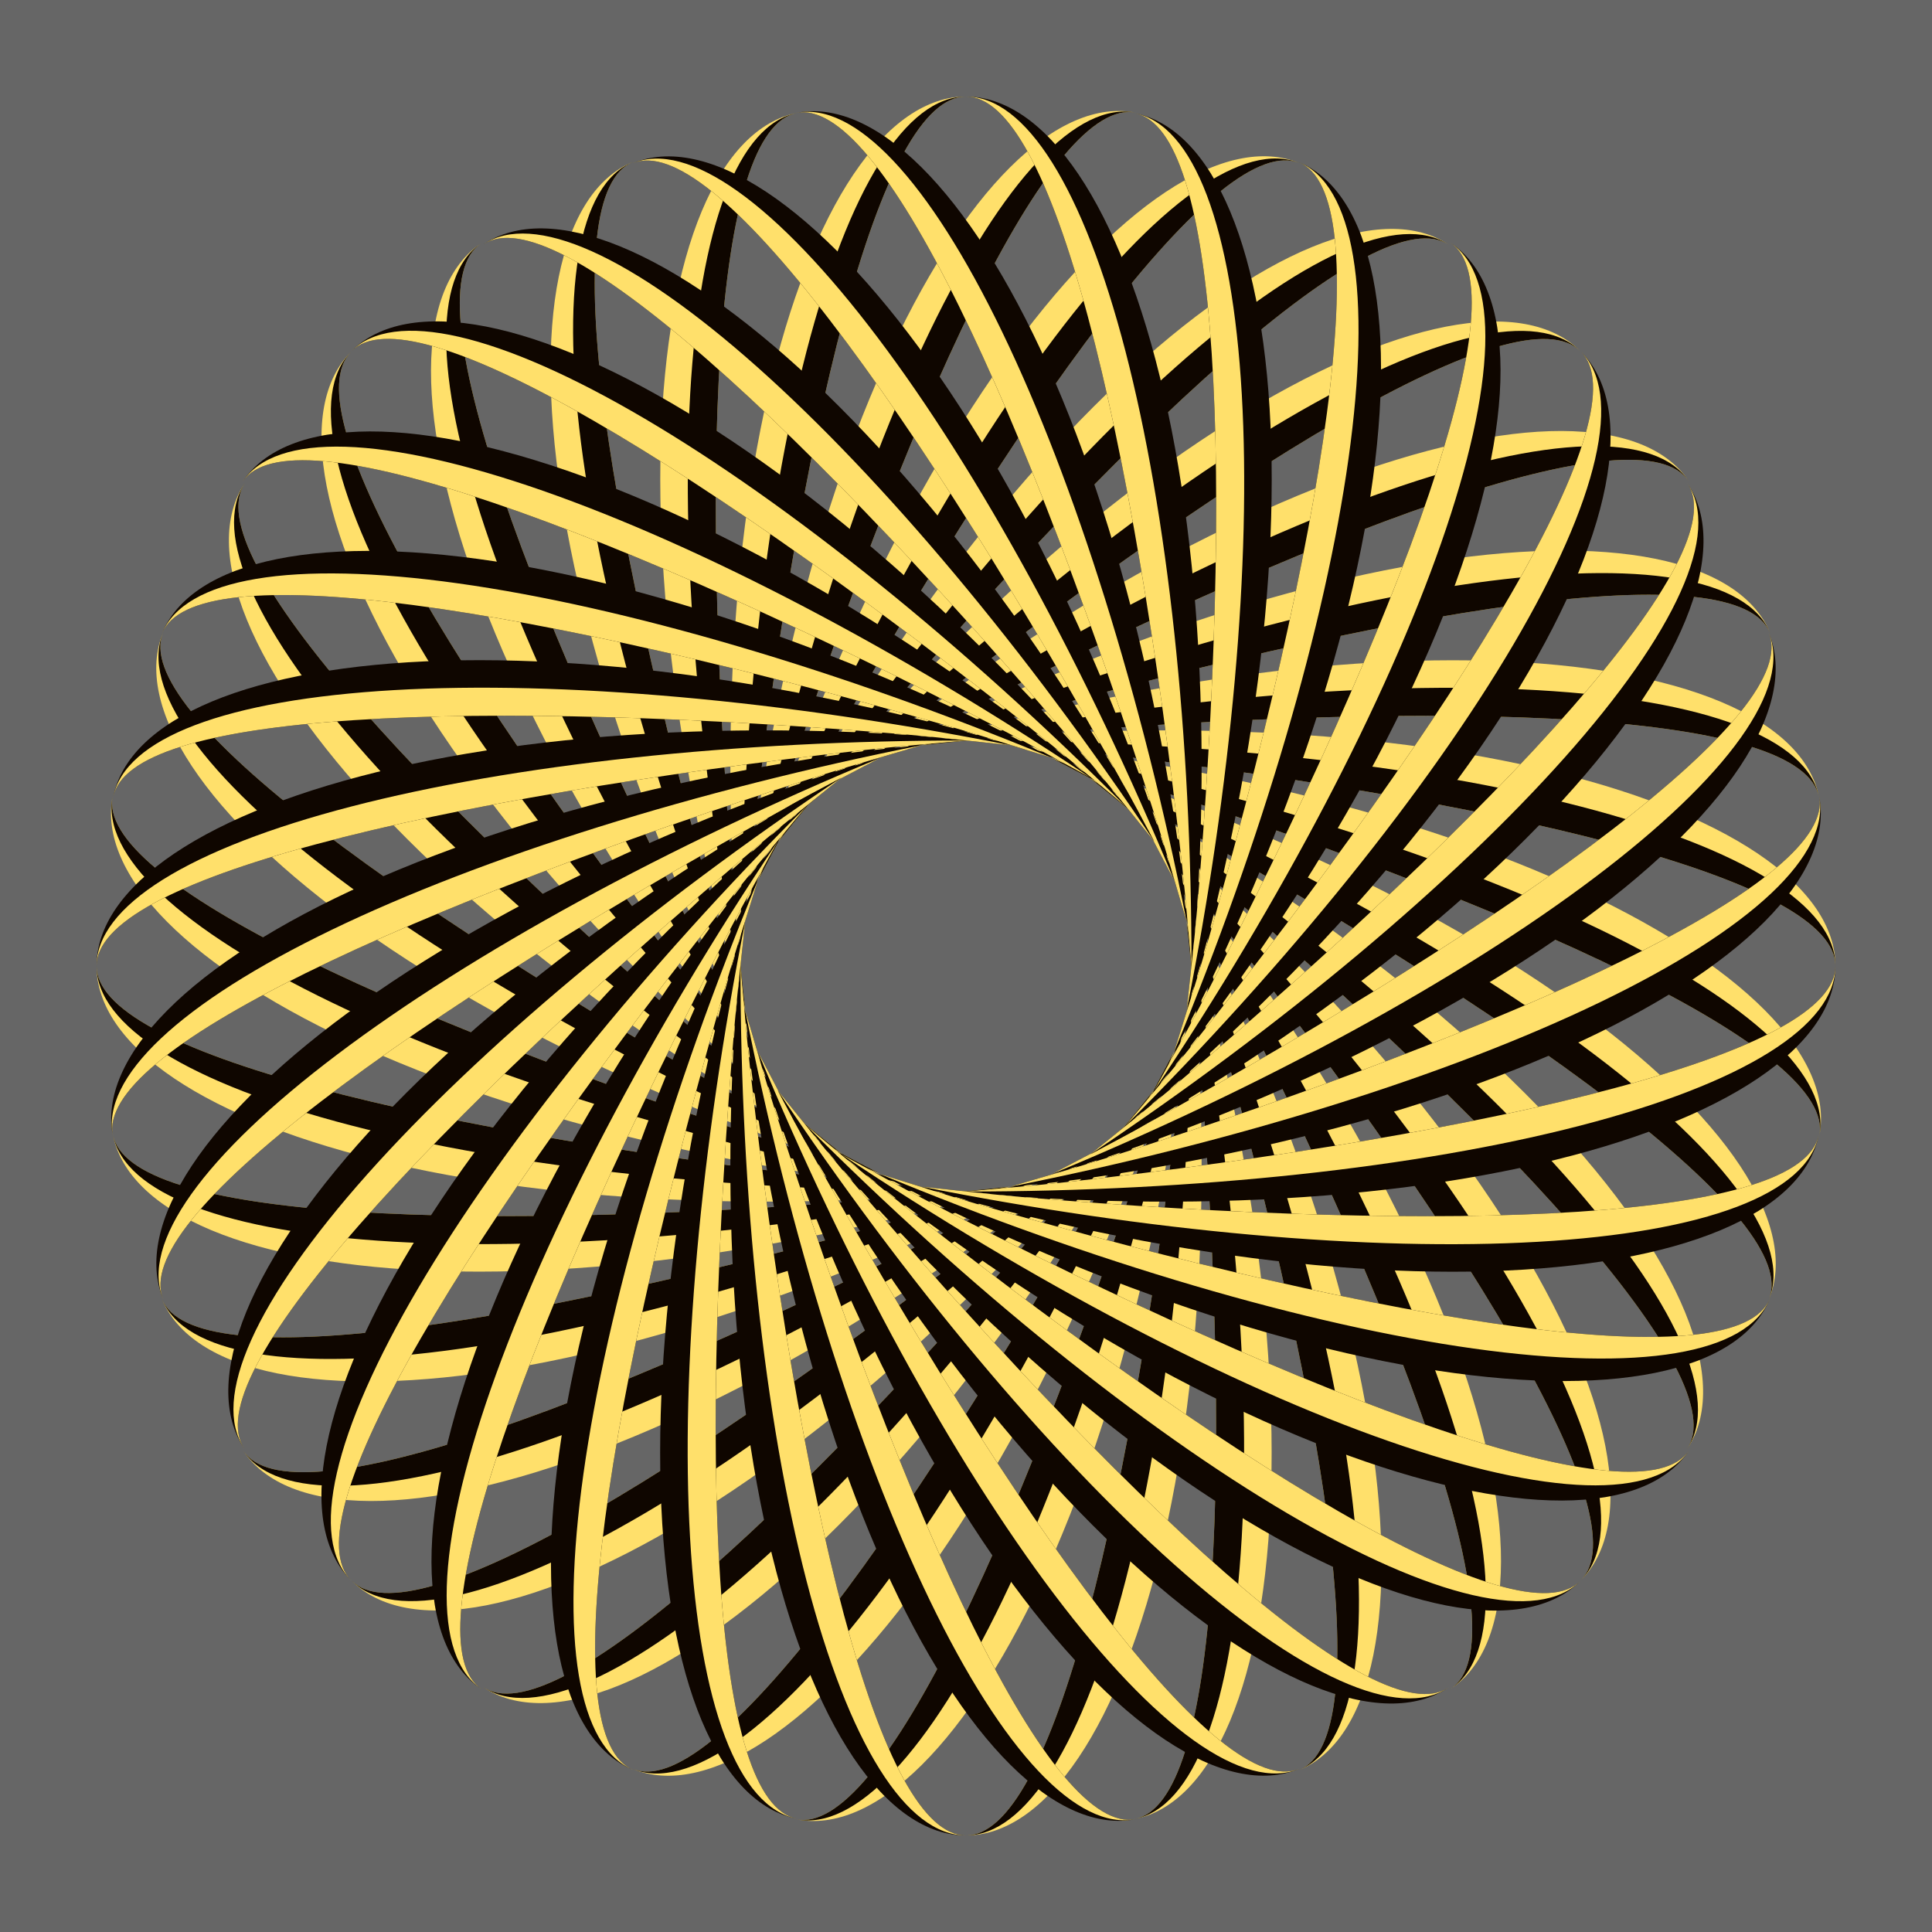
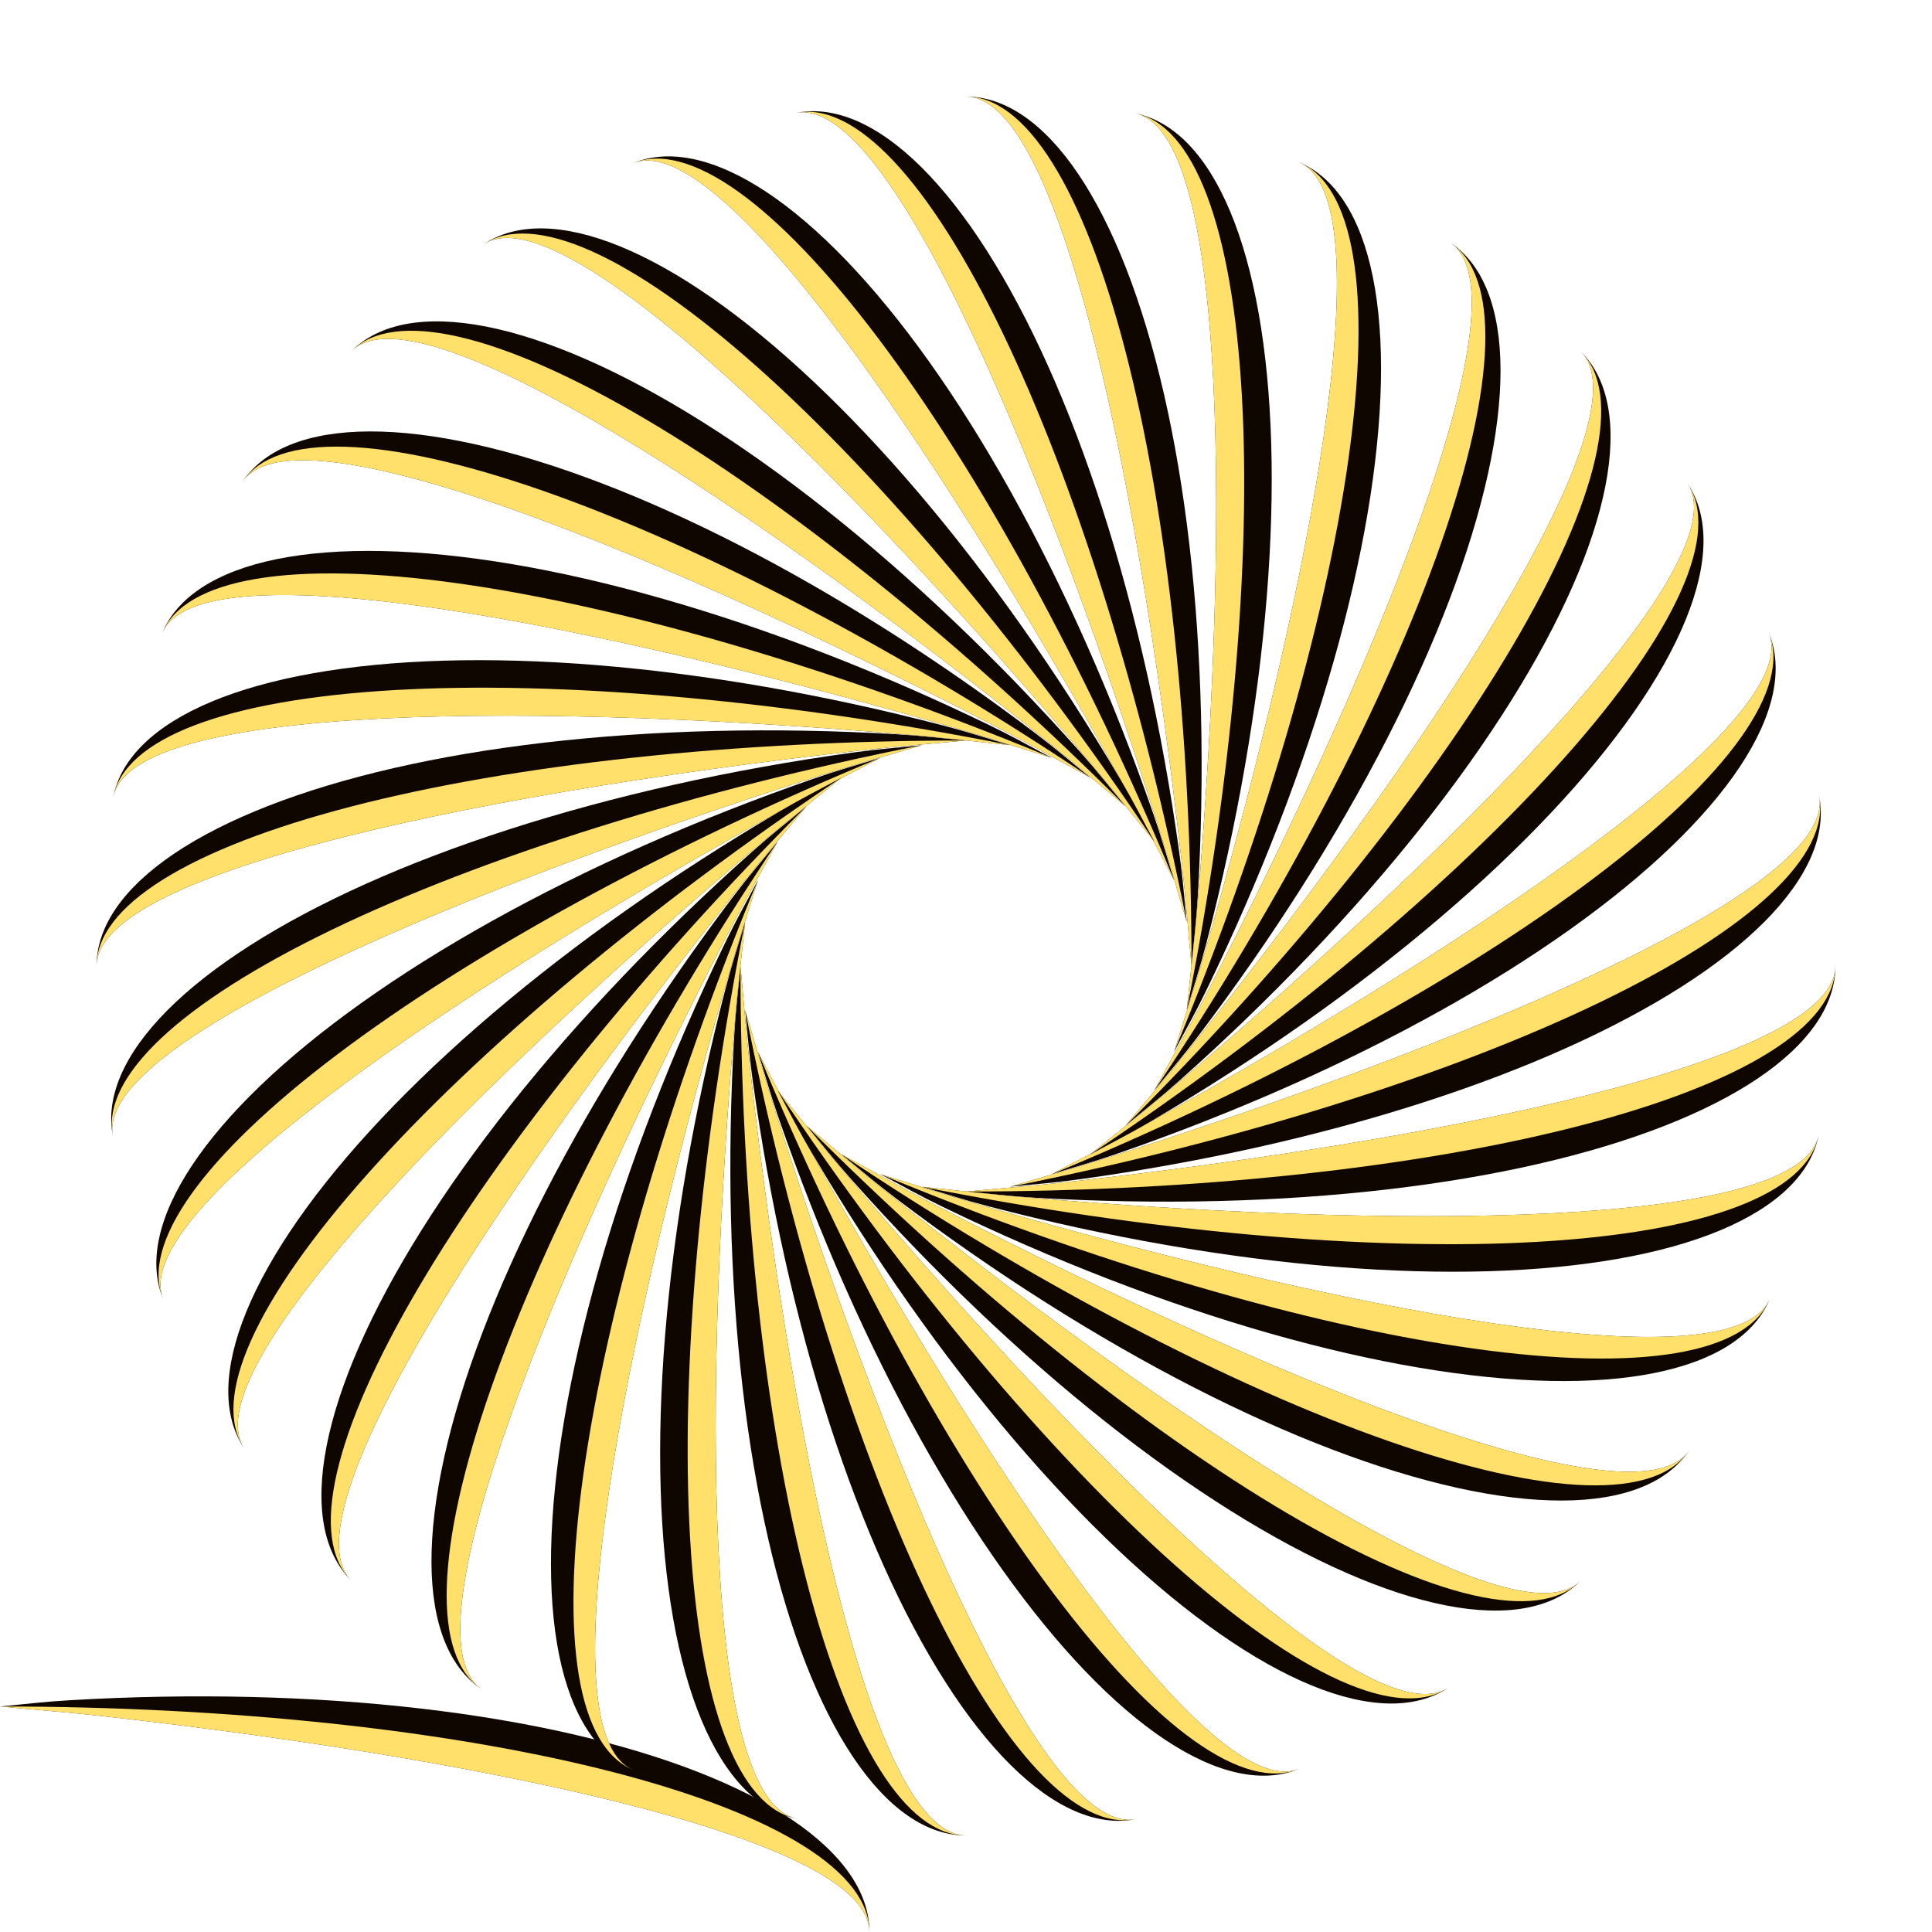
<svg xmlns="http://www.w3.org/2000/svg" xmlns:xlink="http://www.w3.org/1999/xlink" width="1200" height="1200" version="1.0" viewBox="0 0 960 960">
  <g id="a" transform="translate(-1740.7 480)">
-     <path d="m1790.7 372.63c25.912 2.886 51.574 6.082 76.556 9.544 24.983 3.462 49.285 7.19 72.503 11.141 23.217 3.951 45.349 8.125 66.024 12.481 20.675 4.356 39.893 8.894 57.333 13.574 17.44 4.68 33.101 9.502 46.72 14.428 13.619 4.926 25.197 9.957 34.539 15.057 9.342 5.1 16.448 10.268 21.199 15.47 4.751 5.202 7.146 10.438 7.146 15.674-1.103e-9 -9.713-3.286-19.425-9.782-28.841-6.496-9.416-16.202-18.535-28.896-27.079-12.694-8.543-28.375-16.51-46.684-23.655-18.309-7.144-39.246-13.465-62.331-18.763-23.085-5.298-48.317-9.573-75.121-12.683-26.803-3.11-55.175-5.055-84.469-5.76-29.294-0.705-59.508-0.17-89.954 1.608-13.299 0.777-21.435 1.869-34.764 3.115 16.539 1.572 33.531 2.856 49.98 4.689z" fill="#0f0600" />
+     <path d="m1790.7 372.63c25.912 2.886 51.574 6.082 76.556 9.544 24.983 3.462 49.285 7.19 72.503 11.141 23.217 3.951 45.349 8.125 66.024 12.481 20.675 4.356 39.893 8.894 57.333 13.574 17.44 4.68 33.101 9.502 46.72 14.428 13.619 4.926 25.197 9.957 34.539 15.057 9.342 5.1 16.448 10.268 21.199 15.47 4.751 5.202 7.146 10.438 7.146 15.674-1.103e-9 -9.713-3.286-19.425-9.782-28.841-6.496-9.416-16.202-18.535-28.896-27.079-12.694-8.543-28.375-16.51-46.684-23.655-18.309-7.144-39.246-13.465-62.331-18.763-23.085-5.298-48.317-9.573-75.121-12.683-26.803-3.11-55.175-5.055-84.469-5.76-29.294-0.705-59.508-0.17-89.954 1.608-13.299 0.777-21.435 1.869-34.764 3.115 16.539 1.572 33.531 2.856 49.98 4.689" fill="#0f0600" />
    <path d="m1825 370.1c27.731 1.431 54.918 3.57 81.04 6.377 26.122 2.807 51.178 6.281 74.687 10.355 23.509 4.075 45.471 8.75 65.464 13.936 19.993 5.186 38.016 10.883 53.725 16.981 15.708 6.098 29.101 12.597 39.921 19.373 10.82 6.776 19.067 13.828 24.583 21.021 5.516 7.193 8.301 14.527 8.301 21.861 1.087e-9 -5.236-2.396-10.472-7.146-15.674-4.751-5.202-11.857-10.37-21.199-15.47-9.342-5.1-20.92-10.131-34.539-15.057-13.619-4.926-29.28-9.748-46.72-14.428-17.44-4.68-36.658-9.218-57.333-13.574-20.675-4.356-42.806-8.53-66.024-12.481-23.217-3.951-47.52-7.679-72.503-11.141-24.983-3.462-50.644-6.658-76.556-9.544-16.448-1.832-33.441-3.117-49.98-4.689 28.274 1e-13 56.548 0.722 84.279 2.153z" fill="#ffe06b" />
  </g>
  <g id="b" transform="translate(-1212.7 480)">
-     <path d="m1790.7 372.63c25.912 2.886 51.574 6.082 76.556 9.544 24.983 3.462 49.285 7.19 72.503 11.141 23.217 3.951 45.349 8.125 66.024 12.481 20.675 4.356 39.893 8.894 57.333 13.574 17.44 4.68 33.101 9.502 46.72 14.428 13.619 4.926 25.197 9.957 34.539 15.057 9.342 5.1 16.448 10.268 21.199 15.47 4.751 5.202 7.146 10.438 7.146 15.674-1.103e-9 -9.713-3.286-19.425-9.782-28.841-6.496-9.416-16.202-18.535-28.896-27.079-12.694-8.543-28.375-16.51-46.684-23.655-18.309-7.144-39.246-13.465-62.331-18.763-23.085-5.298-48.317-9.573-75.121-12.683-26.803-3.11-55.175-5.055-84.469-5.76-29.294-0.705-59.508-0.17-89.954 1.608-13.299 0.777-21.435 1.869-34.764 3.115 16.539 1.572 33.531 2.856 49.98 4.689z" fill="#ffe06b" />
-     <path d="m1825 370.1c27.731 1.431 54.918 3.57 81.04 6.377 26.122 2.807 51.178 6.281 74.687 10.355 23.509 4.075 45.471 8.75 65.464 13.936 19.993 5.186 38.016 10.883 53.725 16.981 15.708 6.098 29.101 12.597 39.921 19.373 10.82 6.776 19.067 13.828 24.583 21.021 5.516 7.193 8.301 14.527 8.301 21.861 1.087e-9 -5.236-2.396-10.472-7.146-15.674-4.751-5.202-11.857-10.37-21.199-15.47-9.342-5.1-20.92-10.131-34.539-15.057-13.619-4.926-29.28-9.748-46.72-14.428-17.44-4.68-36.658-9.218-57.333-13.574-20.675-4.356-42.806-8.53-66.024-12.481-23.217-3.951-47.52-7.679-72.503-11.141-24.983-3.462-50.644-6.658-76.556-9.544-16.448-1.832-33.441-3.117-49.98-4.689 28.274 1e-13 56.548 0.722 84.279 2.153z" fill="#0f0600" />
-   </g>
-   <path d="m2.2737e-13 9.0949e-13h960l3.6868e-14 960h-960z" color="#000000" fill="#666" />
+     </g>
  <use transform="translate(-48 -480)" width="960" height="960" xlink:href="#b" />
  <use transform="matrix(-1 0 0 -1 1008 1440)" width="960" height="960" xlink:href="#b" />
  <use transform="matrix(6.1232e-17 -1 1 6.1232e-17 -480 1008)" width="960" height="960" xlink:href="#b" />
  <use transform="matrix(-6.1232e-17 1 -1 -6.1232e-17 1440 -48)" width="960" height="960" xlink:href="#b" />
  <use transform="matrix(.707 -.707 .707 .707 -572.17 174.53)" width="960" height="960" xlink:href="#b" />
  <use transform="matrix(-.707 .707 -.707 -.707 1532.2 785.47)" width="960" height="960" xlink:href="#b" />
  <use transform="matrix(-.707 -.707 .707 -.707 174.53 1532.2)" width="960" height="960" xlink:href="#b" />
  <use transform="matrix(.707 .707 -.707 .707 785.47 -572.17)" width="960" height="960" xlink:href="#b" />
  <use transform="matrix(.924 -.383 .383 .924 -375.18 -204.87)" width="960" height="960" xlink:href="#b" />
  <use transform="matrix(-.924 .383 -.383 -.924 1335.2 1164.9)" width="960" height="960" xlink:href="#b" />
  <use transform="matrix(-.383 -.924 .924 -.383 -204.87 1335.2)" width="960" height="960" xlink:href="#b" />
  <use transform="matrix(.383 .924 -.924 .383 1164.9 -375.18)" width="960" height="960" xlink:href="#b" />
  <use transform="matrix(.383 -.924 .924 .383 -608.98 600.43)" width="960" height="960" xlink:href="#b" />
  <use transform="matrix(-.383 .924 -.924 -.383 1569 359.57)" width="960" height="960" xlink:href="#b" />
  <use transform="matrix(-.924 -.383 .383 -.924 600.43 1569)" width="960" height="960" xlink:href="#b" />
  <use transform="matrix(.924 .383 -.383 .924 359.57 -608.98)" width="960" height="960" xlink:href="#b" />
  <use transform="matrix(.981 -.195 .195 .981 -225.14 -358.55)" width="960" height="960" xlink:href="#b" />
  <use transform="matrix(-.981 .195 -.195 -.981 1185.1 1318.5)" width="960" height="960" xlink:href="#b" />
  <use transform="matrix(-.195 -.981 .981 -.195 -358.55 1185.1)" width="960" height="960" xlink:href="#b" />
  <use transform="matrix(.195 .981 -.981 .195 1318.5 -225.14)" width="960" height="960" xlink:href="#b" />
  <use transform="matrix(.556 -.831 .831 .556 -611.55 385.67)" width="960" height="960" xlink:href="#b" />
  <use transform="matrix(-.556 .831 -.831 -.556 1571.6 574.33)" width="960" height="960" xlink:href="#b" />
  <use transform="matrix(-.831 -.556 .556 -.831 385.67 1571.6)" width="960" height="960" xlink:href="#b" />
  <use transform="matrix(.831 .556 -.556 .831 574.33 -611.55)" width="960" height="960" xlink:href="#b" />
  <use transform="matrix(.831 -.556 .556 .831 -492.36 -24.87)" width="960" height="960" xlink:href="#b" />
  <use transform="matrix(-.831 .556 -.556 -.831 1452.4 984.87)" width="960" height="960" xlink:href="#b" />
  <use transform="matrix(-.556 -.831 .831 -.556 -24.87 1452.4)" width="960" height="960" xlink:href="#b" />
  <use transform="matrix(.556 .831 -.831 .556 984.87 -492.36)" width="960" height="960" xlink:href="#b" />
  <use transform="matrix(.195 -.981 .981 .195 -564.56 810.57)" width="960" height="960" xlink:href="#b" />
  <use transform="matrix(-.195 .981 -.981 -.195 1524.6 149.43)" width="960" height="960" xlink:href="#b" />
  <use transform="matrix(-.981 -.195 .195 -.981 810.57 1524.6)" width="960" height="960" xlink:href="#b" />
  <use transform="matrix(.981 .195 -.195 .981 149.43 -564.56)" width="960" height="960" xlink:href="#b" />
  <g transform="translate(-1435.3 -549.49)">
    <use transform="matrix(1 0 0 -1 1915.3 1989.5)" width="960" height="960" xlink:href="#a" />
    <use transform="matrix(-1 0 0 1 1915.3 69.486)" width="960" height="960" xlink:href="#a" />
    <use transform="matrix(0 -1 -1 0 2875.3 1029.5)" width="960" height="960" xlink:href="#a" />
    <use transform="matrix(0 1 1 0 955.29 1029.5)" width="960" height="960" xlink:href="#a" />
    <use transform="matrix(.707 -.707 -.707 -.707 2594.1 1708.3)" width="960" height="960" xlink:href="#a" />
    <use transform="matrix(-.707 .707 .707 .707 1236.5 350.66)" width="960" height="960" xlink:href="#a" />
    <use transform="matrix(-.707 -.707 -.707 .707 2594.1 350.66)" width="960" height="960" xlink:href="#a" />
    <use transform="matrix(.707 .707 .707 -.707 1236.5 1708.3)" width="960" height="960" xlink:href="#a" />
    <use transform="matrix(.924 -.383 -.383 -.924 2282.7 1916.4)" width="960" height="960" xlink:href="#a" />
    <use transform="matrix(-.924 .383 .383 .924 1547.9 142.56)" width="960" height="960" xlink:href="#a" />
    <use transform="matrix(-.383 -.924 -.924 .383 2802.2 662.11)" width="960" height="960" xlink:href="#a" />
    <use transform="matrix(.383 .924 .924 -.383 1028.4 1396.9)" width="960" height="960" xlink:href="#a" />
    <use transform="matrix(.383 -.924 -.924 -.383 2802.2 1396.9)" width="960" height="960" xlink:href="#a" />
    <use transform="matrix(-.383 .924 .924 .383 1028.4 662.11)" width="960" height="960" xlink:href="#a" />
    <use transform="matrix(-.924 -.383 -.383 .924 2282.7 142.56)" width="960" height="960" xlink:href="#a" />
    <use transform="matrix(.924 .383 .383 -.924 1547.9 1916.4)" width="960" height="960" xlink:href="#a" />
    <use transform="matrix(.981 -.195 -.195 -.981 2102.6 1971)" width="960" height="960" xlink:href="#a" />
    <use transform="matrix(-.981 .195 .195 .981 1728 87.932)" width="960" height="960" xlink:href="#a" />
    <use transform="matrix(-.195 -.981 -.981 .195 2856.8 842.2)" width="960" height="960" xlink:href="#a" />
    <use transform="matrix(.195 .981 .981 -.195 973.73 1216.8)" width="960" height="960" xlink:href="#a" />
    <use transform="matrix(.556 -.831 -.831 -.556 2713.5 1562.8)" width="960" height="960" xlink:href="#a" />
    <use transform="matrix(-.556 .831 .831 .556 1117.1 496.14)" width="960" height="960" xlink:href="#a" />
    <use transform="matrix(-.831 -.556 -.556 .831 2448.6 231.27)" width="960" height="960" xlink:href="#a" />
    <use transform="matrix(.831 .556 .556 -.831 1381.9 1827.7)" width="960" height="960" xlink:href="#a" />
    <use transform="matrix(.831 -.556 -.556 -.831 2448.6 1827.7)" width="960" height="960" xlink:href="#a" />
    <use transform="matrix(-.831 .556 .556 .831 1381.9 231.27)" width="960" height="960" xlink:href="#a" />
    <use transform="matrix(-.556 -.831 -.831 .556 2713.5 496.14)" width="960" height="960" xlink:href="#a" />
    <use transform="matrix(.556 .831 .831 -.556 1117.1 1562.8)" width="960" height="960" xlink:href="#a" />
    <use transform="matrix(.195 -.981 -.981 -.195 2856.8 1216.8)" width="960" height="960" xlink:href="#a" />
    <use transform="matrix(-.195 .981 .981 .195 973.73 842.2)" width="960" height="960" xlink:href="#a" />
    <use transform="matrix(-.981 -.195 -.195 .981 2102.6 87.932)" width="960" height="960" xlink:href="#a" />
    <use transform="matrix(.981 .195 .195 -.981 1728 1971)" width="960" height="960" xlink:href="#a" />
  </g>
</svg>